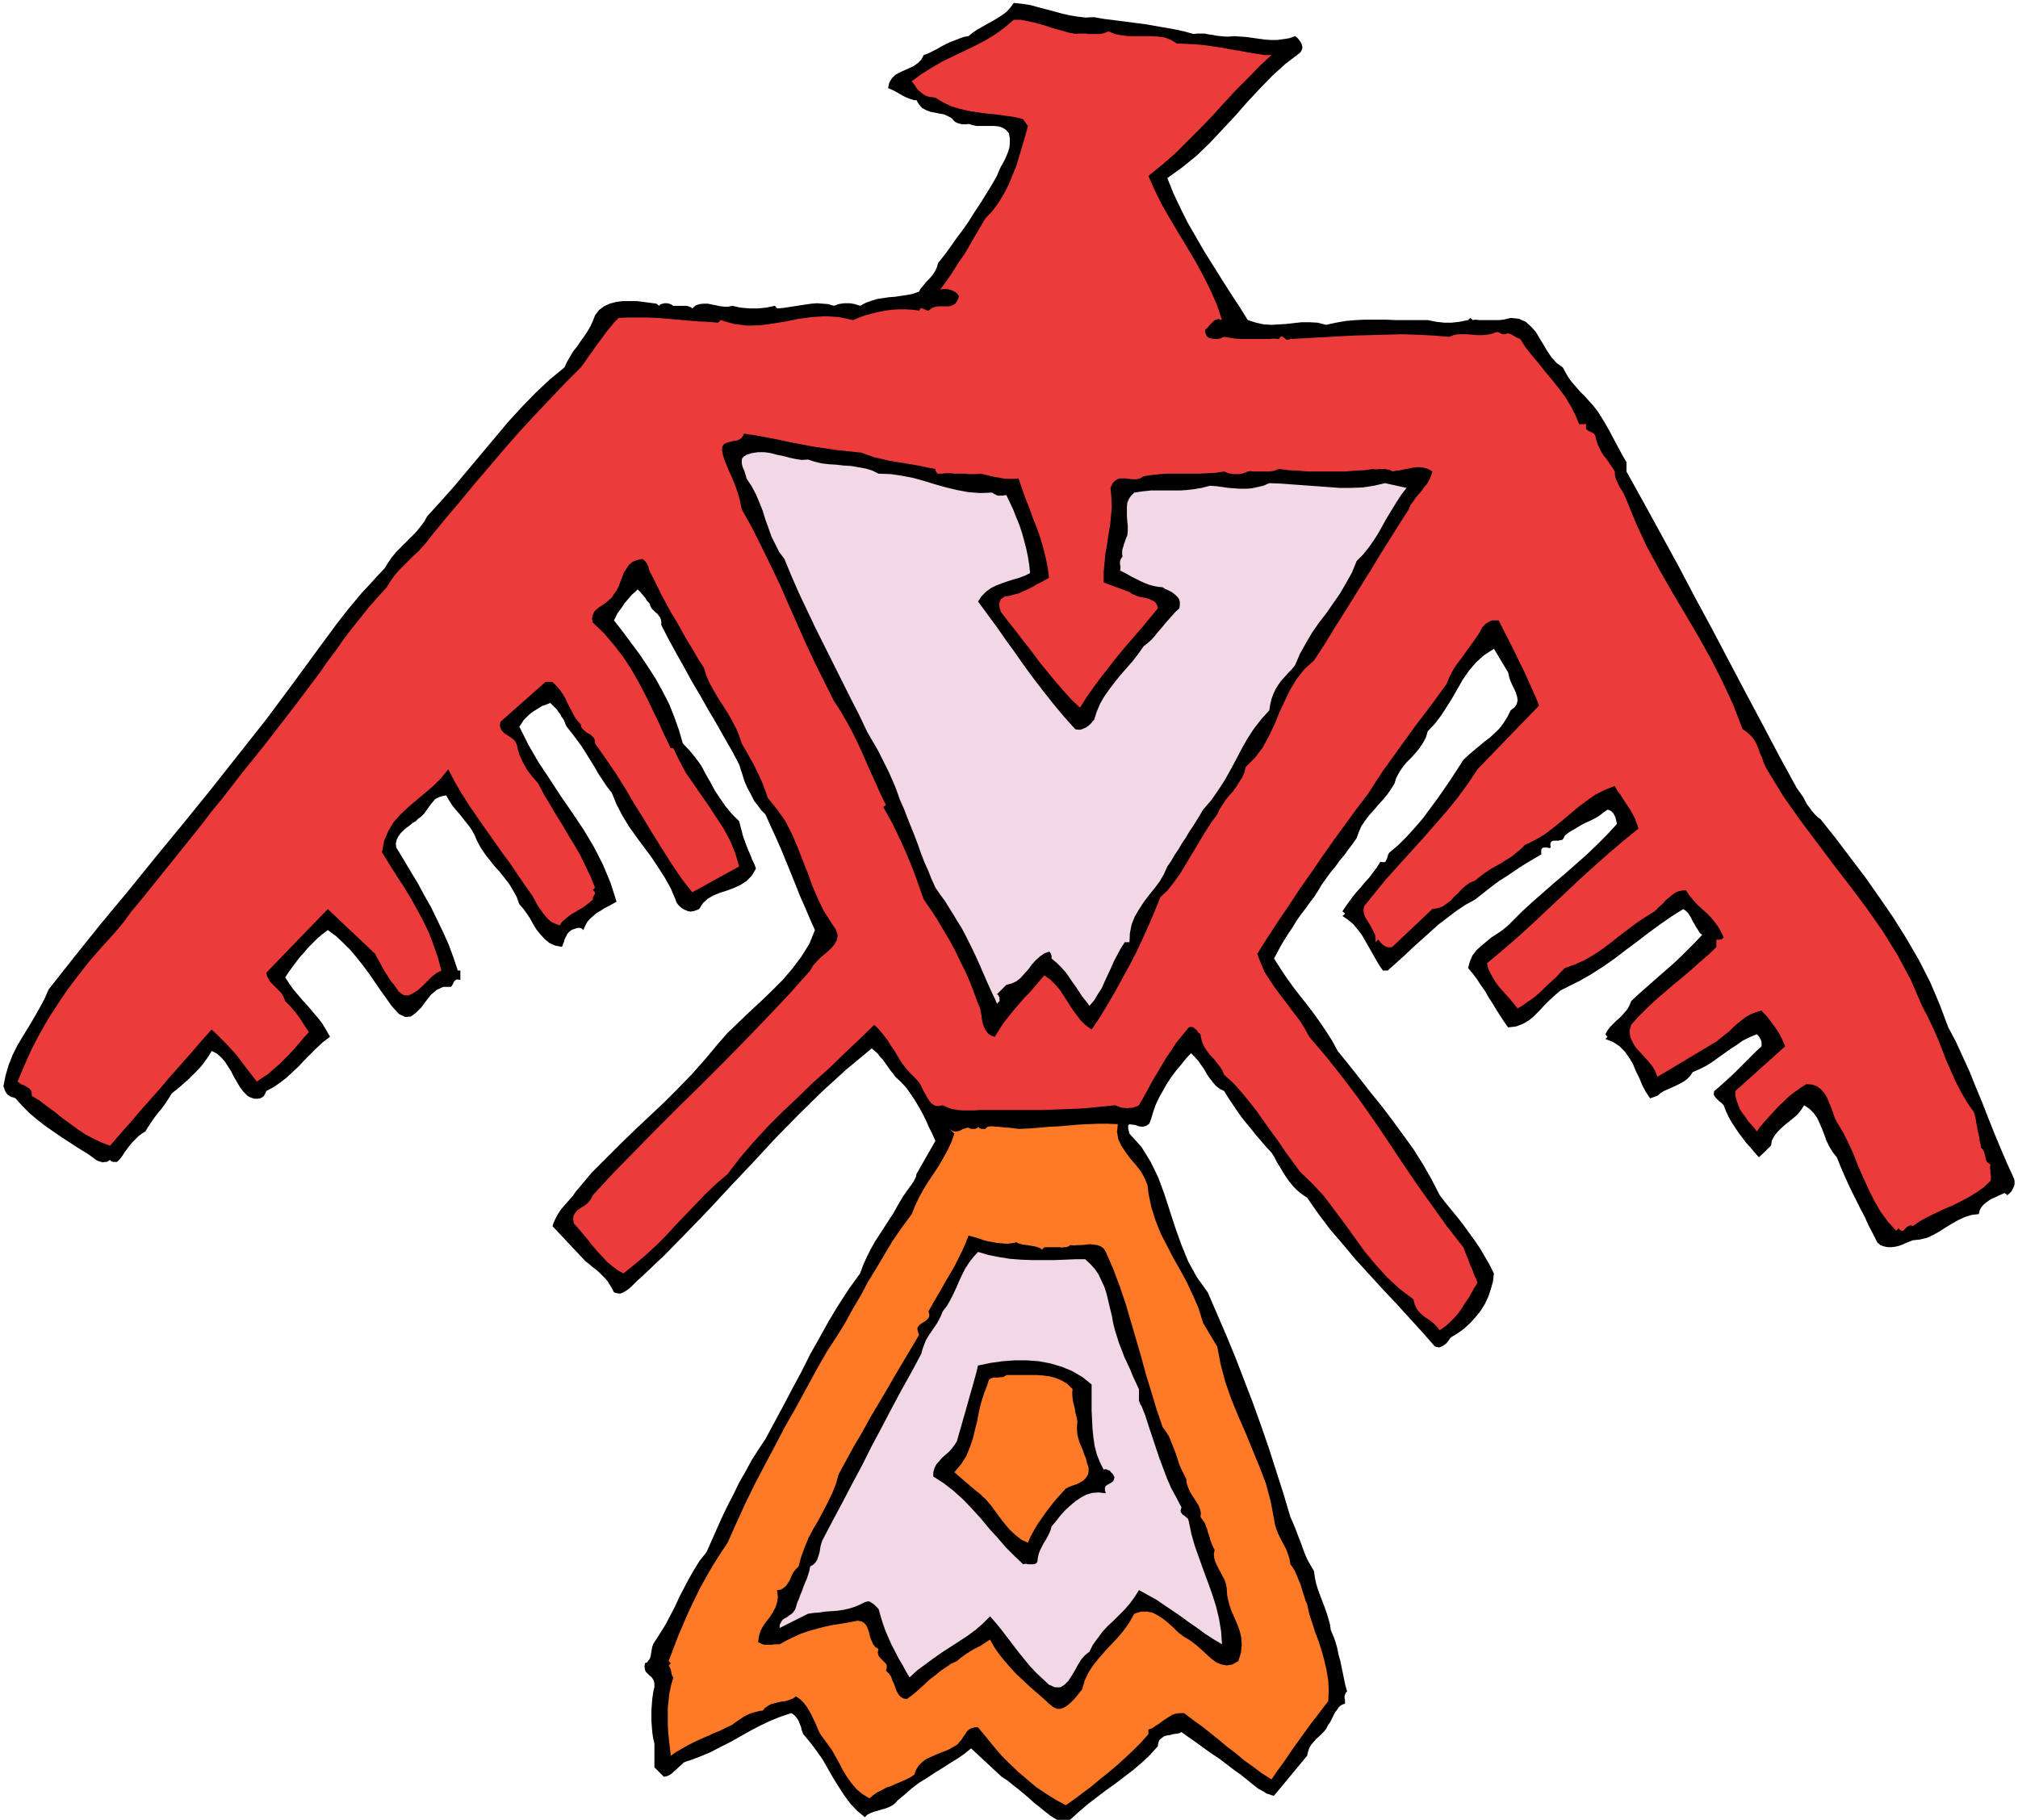
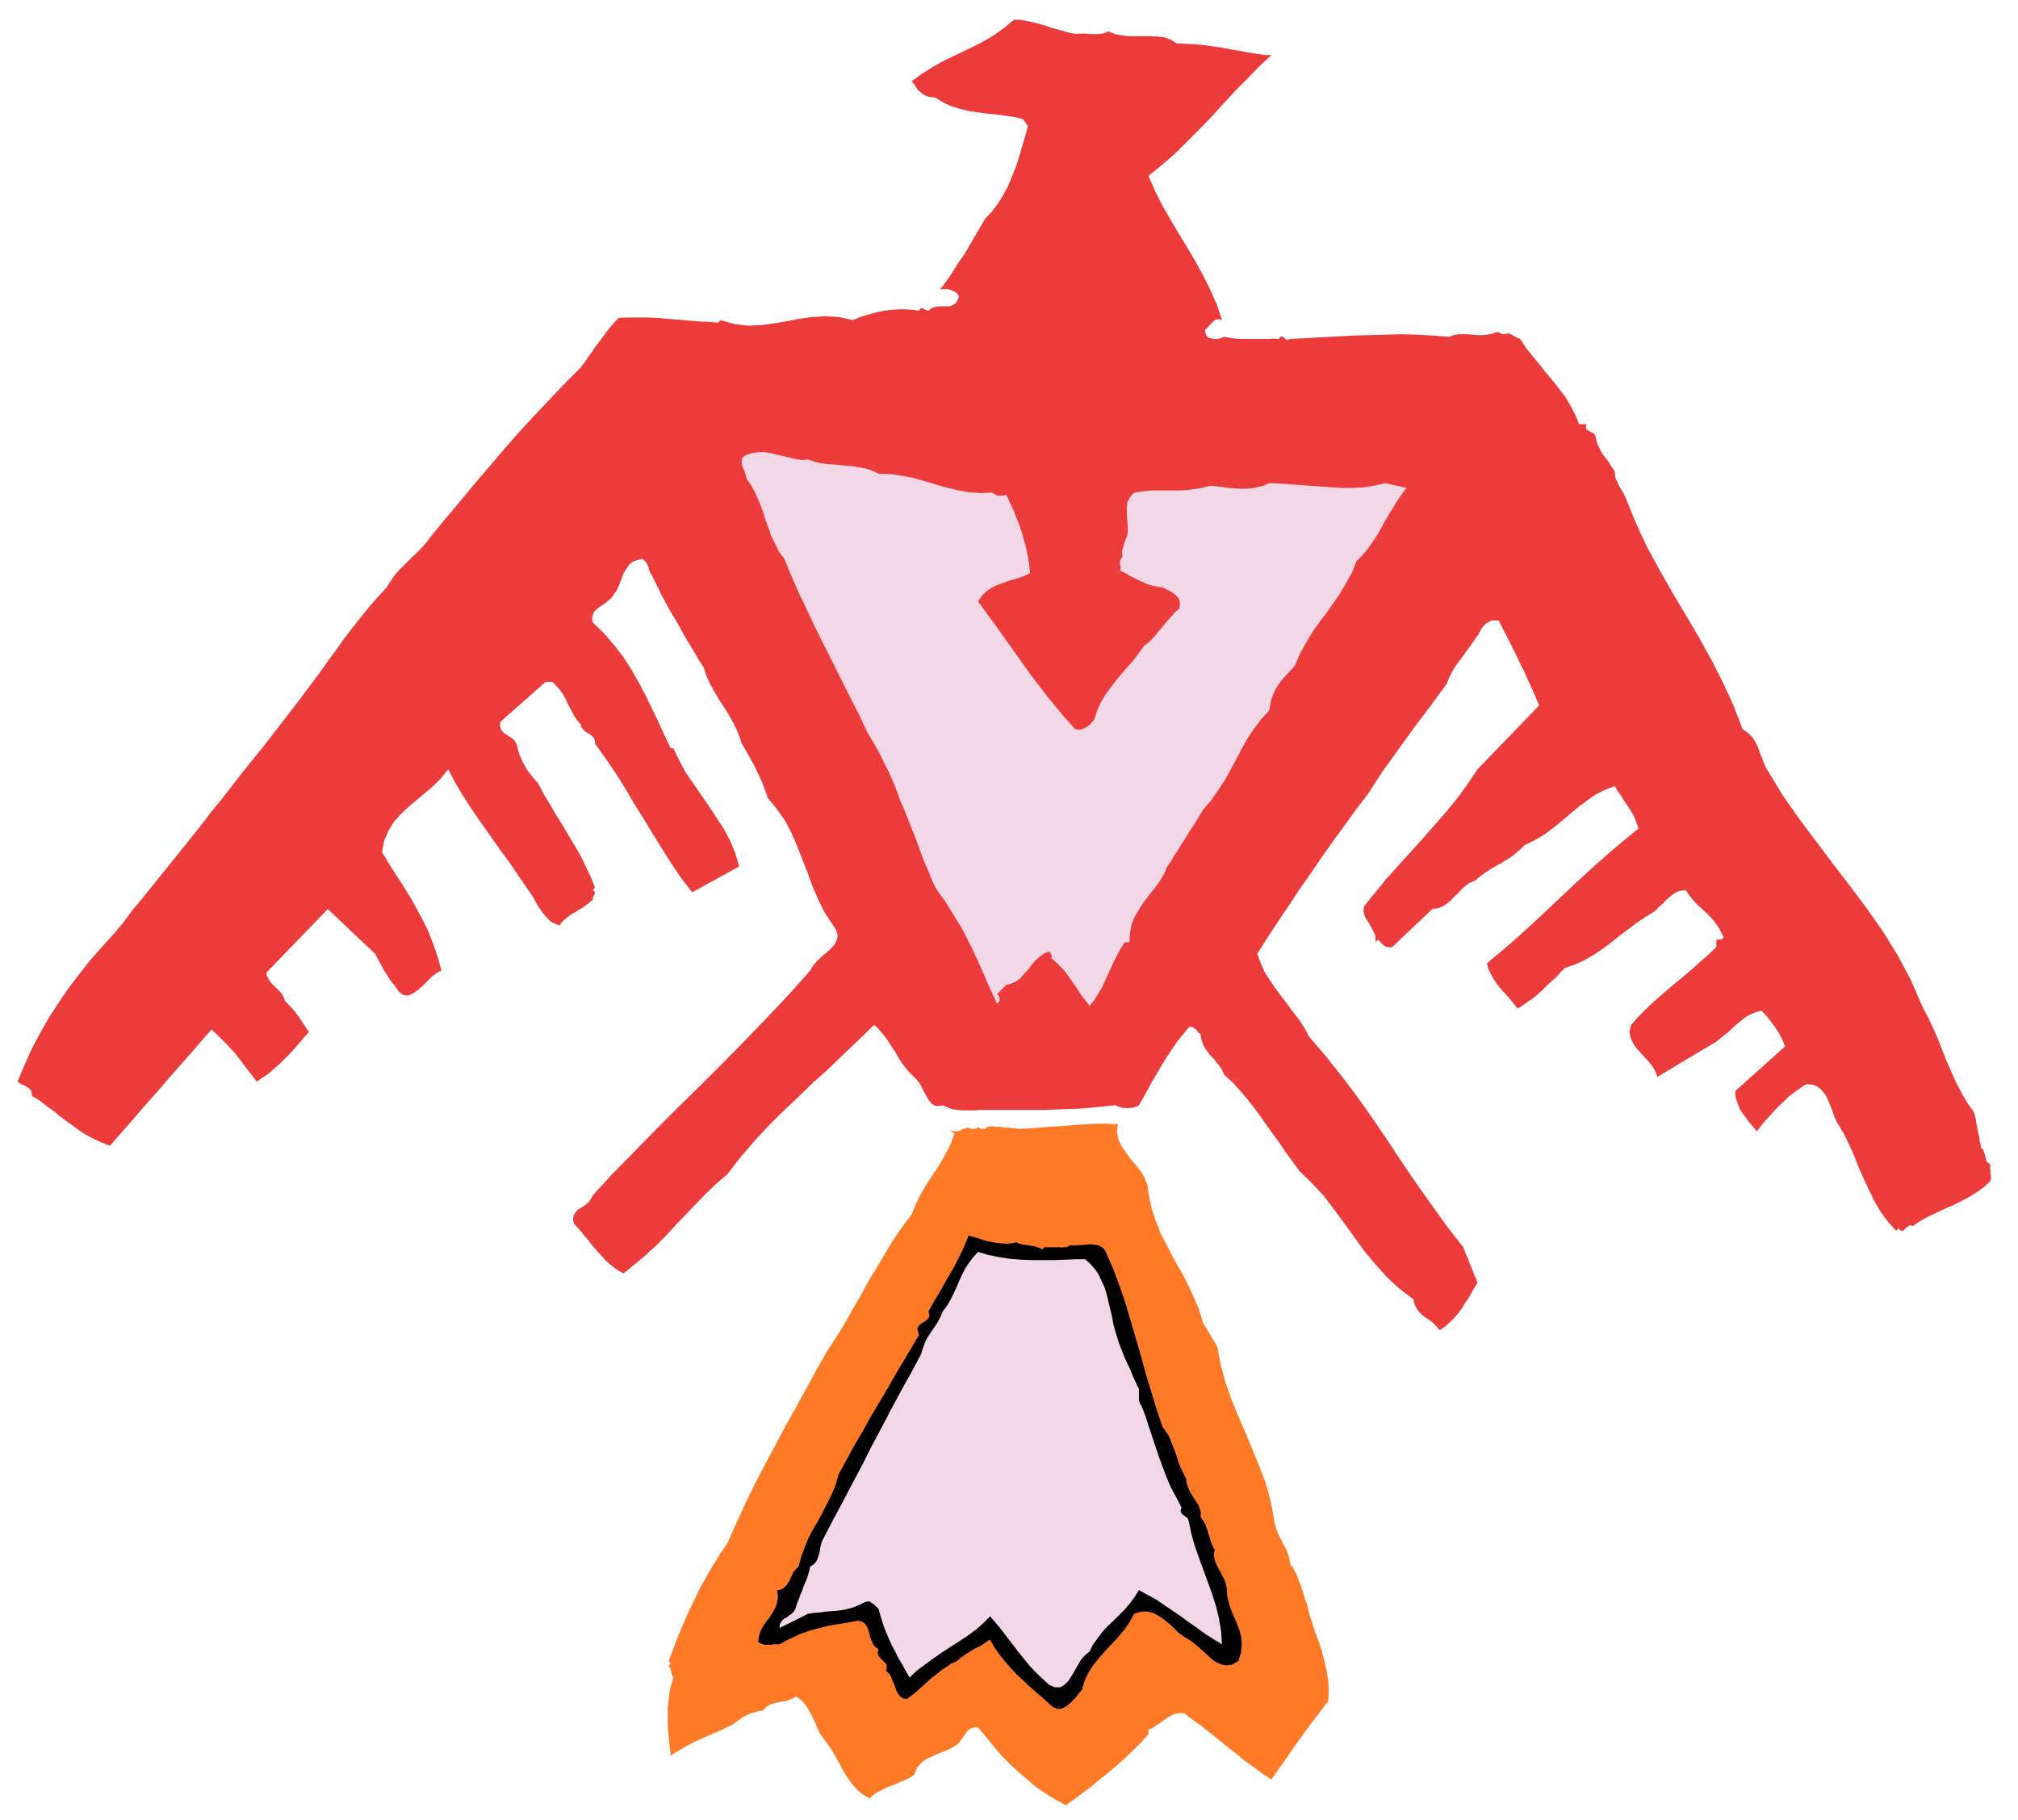
<svg xmlns="http://www.w3.org/2000/svg" width="625.333" height="564" fill-rule="evenodd" stroke-linecap="round" preserveAspectRatio="none" viewBox="0 0 4690 4230">
  <style>.pen1{stroke:none}.brush2{fill:#000}.brush4{fill:#f2d8e6}.brush5{fill:#ff7a26}</style>
-   <path fill-rule="nonzero" d="m2543 40 23 4 24 3 23 3 23 3 24 3 23 4 23 4 23 4 23 5 22 6 8-1h18l9 2 9 1 9 2 10 1 10 1h10l10-1 15 1 15 1 14 2 14 2 14 2 15 1h14l14-2 14-2 14-5 4 3 3 3 3 4 3 4 2 4 1 4 1 4-1 5-2 4-3 4-33 25-31 28-29 30-29 31-28 32-29 31-29 31-31 30-33 27-36 26 14 35 16 34 17 34 19 33 19 33 20 32 20 32 21 33 21 32 20 32 19 6 18 4 18 1 17-1 18-1 17-2 18-2h18l19 1 20 5 23-5 23-4 23-2 23-1h46l24 1h74l10 2 10 2 9 1 9 1h18l9-1 9-1 10-2 10-2 5-5 6 5 7-1 8 1h46l10-1 8-2 9-2 19 2 16 7 12 11 11 12 9 15 9 15 9 15 10 15 12 13 14 10 5 9 5 9 5 8 6 8 6 7 7 8 6 7 7 7 6 6 7 8 11 12 10 13 9 14 9 15 8 14 8 15 8 15 8 15 8 15 9 15v22l40 72 40 73 40 73 39 74 40 74 39 74 39 74 40 75 39 74 40 73 5 7 5 7 5 7 4 8 5 9 6 8 5 7 6 7 7 7 7 5 35 44 34 45 35 46 33 47 33 48 30 48 29 50 26 51 22 52 20 53 18 34 16 35 16 35 14 35 15 36 14 36 14 35 15 36 15 35 16 35 1 5v8l-1 4-2 4-2 4-2 4-3 3-3 3-4 3-6-5-7 3-7 3-8 4-7 3-7 4-7 5-6 5-5 6-4 7-2 9-17 2-16 5-15 7-14 8-15 9-14 9-14 8-15 7-16 4-18 2-7 3-8 3-9 4-8 3-9 2-9 1h-8l-9-2-8-3-7-6-10-20-10-19-9-20-10-19-10-20-10-20-9-19-9-20-9-21-8-20-9-11-8-13-7-14-5-14-5-13-6-14-6-13-8-11-10-10-12-8-7 11-8 10-9 8-10 8-10 8-9 8-9 9-7 9-6 11-2 12-28 27-10-11-10-12-10-11-9-12-9-12-8-12-8-12-7-13-6-13-5-13-3-3-3-3-4-3-3-3-3-3-3-3-2-3-2-3v-4l1-5 12-10 11-10 11-10 11-10 10-10 10-10 11-11 11-11 11-11 12-11v-10l-1-3-1-3-1-2-2-3-2-3-2-2-2-2-17 7-16 8-14 10-14 9-14 10-14 10-14 10-14 9-16 8-16 7-6 9-7 7-8 6-9 5-10 5-9 4-9 4-9 4-8 5-7 6-17 6-10-15-8-15-7-17-8-16-7-17-9-15-10-14-12-12-15-10-18-7 5-5-5-6 5-9 6-8 7-7 7-7 7-6 7-7 6-7 6-7 5-9 4-10 17-16 17-15 17-15 16-14 16-14 17-15 16-15 16-16 16-16 17-18-6-5-4-7-4-6-4-7-4-7-3-6-4-7-4-6-5-5-6-4-27 17-26 18-26 19-26 20-27 20-26 20-27 19-28 18-28 16-28 14-16 8-13 11-13 12-12 12-12 13-12 12-12 10-14 8-16 6-18 2-10-14-9-14-9-14-9-15-9-14-8-14-10-14-9-14-10-13-10-12 4-15 6-14 9-12 11-10 12-10 12-10 14-9 13-9 12-10 11-11 22-22 24-22 24-21 25-22 26-22 25-22 25-22 25-24 23-23 23-25-1-4-1-4-1-4-1-4-2-4-2-4-3-3-3-3-4-2-4-1-10 7-9 7-10 6-10 5-11 5-10 5-10 6-10 6-10 6-9 7-3 6-3 4-5 1-5 1h-10l-4 1-3 3-1 5 1 7-2 1h-3l-2-1h-10l-2 1-2 2-1 2v11l-17 10-17 10-16 10-16 11-15 10-16 10-15 11-14 11-14 11-14 11-22 12-21 14-21 16-21 16-20 18-20 18-20 18-19 18-20 18-19 17h-11l-9-13-8-14-8-14-8-14-8-14-8-14-10-13-10-12-12-10-13-9 6-5-6-6 8-12 8-11 8-11 9-11 10-11 9-11 10-11 9-12 9-12 8-13 5 1h4l3-1 1-3 2-3 1-3 1-4 1-3 2-4 2-2 21-18 19-19 19-21 18-21 17-23 17-23 16-23 15-22 15-23 14-22 13-12 13-11 12-10 12-10 12-9 11-10 11-11 9-12 9-14 8-16 9-7 5-7 2-9-1-8-3-10-4-9-5-10-4-9-3-10-2-9-33-55-23 15-19 17-16 19-14 20-12 21-12 21-13 21-13 20-15 20-17 18-4 14-7 13-8 12-9 11-10 11-11 11-9 11-8 12-7 13-4 13-8 13-9 13-10 12-11 12-10 12-11 12-9 12-9 13-6 14-5 14-9 13-10 13-10 14-11 13-10 14-11 13-10 14-10 14-9 15-9 14-10 13-10 14-10 13-10 14-9 15-10 15-9 14-9 15-8 15-8 15 14 22 14 21 15 21 16 21 16 20 16 21 15 21 15 22 14 22 13 24 26 32 26 33 25 32 26 32 25 33 24 33 24 33 22 35 20 35 19 37 13 17 14 17 14 17 14 18 13 18 13 18 13 19 11 19 11 19 10 20-2 18-5 18-6 18-8 17-10 16-12 15-12 13-14 13-15 11-15 9-3 3-2 3-3 4-3 4-4 3-4 3-4 2-5 2-5-1-5-1-28-32-30-33-31-34-32-34-32-35-32-35-30-36-30-35-27-36-25-36-12-8-11-9-9-9-9-11-8-11-7-11-7-12-7-11-6-12-7-11-13-14-12-14-12-14-11-14-11-13-11-14-10-14-10-15-10-15-10-16-10-5-9-7-7-8-7-9-7-10-6-11-7-10-7-10-8-9-9-9-12 13-11 14-12 14-11 15-10 15-9 16-9 16-8 17-6 17-5 17-4 10-7 5-8 2-9-1-8-3-8-1-6-1-3 3v7l3 12 28 31 21 34 18 37 14 38 13 40 13 40 14 39 16 39 20 36 25 35 22 51 22 51 21 51 20 52 20 52 19 53 18 52 17 53 17 53 16 54 5 11 5 12 5 13 5 13 5 13 5 14 5 13 6 13 7 12 7 12 2 15 3 14 4 13 5 14 5 13 5 13 5 14 4 13 4 14 2 14 6 14 5 14 4 14 3 15 4 14 3 15 3 14 3 15 3 14 4 14-3 2-1 3-1 2-1 3v6l1 4v8l-6 2-5 3-4 4-4 6-4 5-3 6-3 6-3 6-3 6-4 5-4 8-5 7-6 6-6 6-7 6-6 7-6 7-4 7-3 9-2 9-77 93-5-1-5-2-4-1-5-2-4-3-4-2-5-3-4-2-4-3-4-3-16-13-16-13-17-12-17-13-17-13-18-12-17-12-18-13-17-12-18-13-6 3-7 1-7 1-7 2-7 1-7 2-5 4-5 4-3 7-1 8-18 20-19 18-20 17-21 16-21 16-21 15-21 16-21 16-21 18-20 18-3 2-3 2-3 1-4 1h-7l-4-1-3-1-3-2-3-2-13-8-13-10-12-10-13-10-12-11-13-11-12-10-13-10-12-10-14-9-71-66-16 13-16 11-18 11-17 11-18 11-18 12-18 11-17 13-16 14-17 14-6 7-7 5-8 4-8 3-8 2-9 3-8 2-8 3-8 4-6 6-18-15-16-17-14-19-13-20-13-21-12-21-12-21-14-20-15-20-16-19-2-5-2-5-1-6-2-5-2-5-2-5-3-5-4-5-4-4-6-4-24 8-25 10-23 11-23 12-23 13-23 13-24 12-23 12-24 10-24 9-7 2-7 3-5 5-6 5-5 5-6 5-5 5-6 4-7 3-6 1-22-22v-55l-3-13-2-14-1-13-1-13v-25l1-13 1-13 2-14 3-14v-7l-1-6-3-6-3-4-5-4-4-4-4-4-2-5-1-7 1-8 5-2 3-4 3-4 2-5 1-6 1-6 1-6 1-5 2-6 3-5 13-20 13-21 11-21 11-21 10-22 11-21 11-21 12-21 13-21 16-20 12-27 12-27 12-27 13-27 14-27 13-27 15-26 14-26 16-25 16-24 21-39 21-39 21-40 21-39 20-40 22-39 21-38 23-38 24-37 26-36 7-19 8-18 9-18 10-18 11-17 11-17 11-17 11-17 10-18 10-17 3-5 4-5 3-5 4-5 4-6 4-5 4-6 3-6 3-6 1-6 44-77-7-16-8-16-7-16-8-16-9-16-9-15-10-15-10-14-12-13-13-12-5-7-5-6-5-7-5-7-5-7-5-7-6-6-5-7-7-6-7-6-59 49-56 51-54 53-53 54-51 55-52 55-51 55-53 55-53 54-56 53-5 4-5 5-6 6-5 5-7 6-6 4-7 4-6 2-7-1-7-2-5-10-5-8-5-8-6-7-7-7-7-7-7-6-8-6-8-7-8-6-77-82 4-11 5-10 5-9 6-9 7-8 7-8 7-8 7-8 6-9 7-8 30-36 33-33 33-33 34-33 34-32 34-32 33-33 32-33 31-35 30-36 22-25 25-24 26-25 26-24 26-25 25-25 23-27 21-28 18-29 13-32-12-27-11-26-12-27-11-28-11-27-11-27-11-27-12-27-12-26-12-27-10-10-8-11-8-10-6-12-6-11-6-12-5-12-4-13-4-12-4-13-17-32-19-33-18-32-19-32-18-32-19-32-18-33-18-32-18-33-17-33v-7l-1-6-2-5-3-4-3-4-5-4-4-4-4-4-3-5-2-7-3-3-3-3-2-3-2-4-3-3-2-3-3-3-3-4-3-3-4-4-6 6-7 6-6 7-6 7-6 7-5 8-6 8-5 7-4 8-4 8 21 27 20 27 20 27 18 27 18 28 16 29 15 29 12 30 11 31 9 31 16 17 14 17 13 18 10 19 11 19 10 19 12 18 13 19 15 18 17 17 3 12 3 11 3 12 4 11 4 11 4 10 5 11 4 11 5 10 4 11-10 17-12 12-14 9-15 7-16 6-16 5-15 6-14 8-11 10-9 14-7 3-6 2-7 1-6-1-7-3-6-3-5-4-5-5-4-6-2-6-11-26-14-25-16-25-16-24-18-24-17-23-17-24-15-25-13-25-11-27-11-14-10-15-10-15-9-16-10-16-10-16-10-16-11-15-12-16-12-15-3-6-2-6-3-6-4-5-3-6-4-5-4-6-5-5-5-5-5-5-10 4-9 3-8 5-8 5-8 5-7 6-6 6-6 6-5 8-5 7 21 42 23 40 26 39 26 40 27 39 26 39 24 40 21 41 18 43 14 44-9 5-9 5-10 5-9 6-9 5-8 7-8 7-6 7-5 9-4 10-3-3-2-1-3-1h-6l-3 1-3 1-3 1-3 1-2 1-4 3-4 4-2 3-2 4-2 4-2 4-1 5-2 4-1 4-2 4-16-3-13-6-11-9-10-11-9-11-8-13-7-13-8-12-8-11-9-10-6-17-9-16-9-15-11-14-11-14-12-13-11-14-11-14-10-15-9-17-5-12-6-11-7-10-8-10-7-9-8-10-8-9-8-10-7-11-7-12-11 2-8 3-7 4-5 6-5 6-5 7-5 7-5 7-7 7-8 6-5 5-7 4-7 6-7 5-7 6-7 7-5 7-4 8-2 9 1 9 17 28 16 27 17 28 15 28 16 28 14 29 14 29 13 29 11 30 10 30h6v22l-4-1h-6l-2 2-2 2-2 3-1 3-2 3-1 2-2 2h-18l-15 7-13 11-12 15-11 15-12 12-12 9-13 1-15-7-17-19-12-17-13-18-13-19-13-19-14-19-15-19-15-18-17-17-17-16-19-14-12 9-12 10-11 11-11 11-10 12-10 11-9 12-9 12-8 11-7 11 9 14 10 14 11 13 11 13 12 13 11 13 11 13 11 14 9 15 9 16-17 13-15 14-14 14-14 14-13 14-14 13-14 13-14 11-16 11-17 9-3 7-3 5-4 3-4 2-5 1h-9l-6-2-5-2-5-3-10-10-8-11-7-12-7-12-6-12-7-11-7-11-9-10-10-9-12-6-7 12-8 11-8 11-9 10-9 9-10 10-10 9-10 9-11 9-11 9-6 10-6 9-6 9-6 8-7 8-6 8-6 8-6 9-6 9-6 10-8 5-8 6-7 7-7 7-6 7-6 8-6 8-5 8-6 8-7 7h-9l-2-1h-1l-2-1-1-1-1-2-3 2-3 2-3 1h-4l-3 1-4-1-4-1-3-1-3-1-3-2-19-14-20-12-20-13-20-13-19-13-20-14-18-14-18-15-17-17-16-18-5-2-4-1-4-2-3-2-3-2-2-3-2-3-2-4-1-4-2-5 5-25 7-24 9-23 11-22 13-22 13-21 13-22 12-21 12-22 10-23 60-76 61-76 64-77 64-79 65-79 64-79 64-81 64-81 61-82 60-82 14-19 14-19 14-19 14-18 15-19 15-18 16-19 17-18 17-19 18-19 8-13 9-13 10-12 11-11 11-11 11-11 11-11 10-12 10-13 8-14 31-34 32-36 31-37 31-37 31-37 31-37 32-35 33-34 33-31 34-28 6-13 7-12 7-12 9-11 8-12 8-11 8-12 7-12 6-13 5-13 9-12 12-9 13-6 15-4 15-2h33l16 2 15 2 15 2 6 5 2-3 3-1 3-1 4-1h7l4 1 3 1 4 2 3 2h30l5 1 5 2 4 3 8-7 9-3 9-1h10l10 2 10 2 9 2 10 1h9l9-2 9 2 9 2 10 1 11 1h21l10-1 10-1 9-2 10-2 5 6 14-1 13-2 13-2 13-2 13-2 14-2 13-1 13 1 13 1 13 4 6-2 5-2 6-1 7-1h13l6 1 6 1 6 2 6 2 13-7 14-5 13-4 14-2 13-2 14-1 13-2 14-2 15-3 14-5 3-6 5-6 5-6 5-6 6-6 6-7 5-7 4-7 3-7 2-8 15-19 14-19 14-20 15-20 14-20 13-21 14-21 13-21 13-21 12-21 4-10 4-9 5-9 5-9 4-9 4-10 3-10 1-10v-11l-2-12-7-8-8-5-9-3-10-1h-41l-10-2-9-3-2 1h-13l-4-1-4-1-3-1-4-2-3-2-6-7-9-5-9-4-11-2-10-2-11-2-10-4-9-5-7-8-6-10h-6l-6-2-6-2-7-3-6-3-7-4-7-4-7-4-7-3-7-3 3-13 6-10 8-8 9-5 11-5 11-5 11-5 10-7 8-8 6-11 11-4 10-5 10-5 10-6 10-5 10-5 11-4 10-4 11-4 11-2 10-8 10-7 11-6 12-7 11-6 12-7 11-7 11-8 9-10 8-11 20 2 19 3 18 5 19 5 19 5 18 5 18 4 19 3 18 2 19-1z" class="pen1 brush2" />
  <path fill-rule="nonzero" d="M2504 78h20l7 1h24l7-1 7-2 7-3 15 6 15 3 17 2h51l17 1 16 2 15 6 13 8 22 1 21 1 21 2 21 3 21 3 20 4 20 3 20 4 19 3 19 3h16l-28 26-27 28-28 28-27 29-27 30-28 29-29 29-29 29-31 27-32 26 15 34 17 34 19 33 19 32 20 33 19 32 18 33 17 34 15 34 12 36-6-2h-4l-5 1-4 3-3 3-3 3-4 4-3 4-3 3-4 3v7l2 5 3 5 5 3 6 1 6 1h6l6-1 5-2 5-2 12 2 13 2 13 1h66l12-1 11 1 3-4 2-2h2l3 1 2 2 3 2 2 2 3 1 4-1 3-1 37-2 36-2 37-2 37-2 37-1 37-1 37-1 37 1 37 2 37 3 10-4 11-2h22l11 1 11 1h12l11-1 11-2 11-4h4l2 1 2 1 2 1 2 1 2 1h8l2-2h3l3 1 4 1 3 2 4 2 3 2 4 2 3 1 4 2 13 20 15 19 16 19 15 19 16 19 15 19 15 20 12 20 11 21 9 22h17l-1 5v5l2 3 3 2 4 2 4 2 4 2 3 3 2 4 1 5 2 8 3 8 4 8 4 8 5 8 6 7 5 7 5 8 5 7 5 8v6l1 6 2 7 3 6 3 7 4 7 4 6 4 7 3 7 3 7 23 56 25 54 29 53 29 51 31 52 30 51 29 52 27 53 25 54 22 57 9 6 9 8 7 8 6 10 5 11 4 12 5 11 4 12 5 11 6 10 34 56 38 54 39 52 39 52 40 52 39 52 37 53 34 55 31 58 26 60 13 25 12 25 11 25 10 25 10 26 11 25 11 25 13 25 14 24 16 23 2 8 2 8 1 8 2 9 1 8 2 8 2 8 1 9 2 8 1 8 4 3 2 4 2 5 1 4 1 4 1 5 1 4 2 4 4 3 4 3v2l-1 3v4l1 4v8l1 4v9l-1 4-16 15-17 12-18 11-19 10-18 9-19 8-19 9-19 9-18 10-18 12-4-2-4 1-3 2-3 2-3 3-3 3-3 2h-3l-3-2-4-4-5 6-19-21-17-23-14-24-13-26-12-26-12-27-11-28-12-27-13-26-15-25-5-10-4-12-4-11-5-12-5-12-6-10-8-9-9-7-11-4-14-1-14 9-14 10-13 10-12 12-12 11-11 12-11 12-10 11-10 12-8 11-6-8-7-8-7-8-6-9-7-9-6-9-4-10-4-11-3-11v-11l116-104-4-9-4-9-5-10-5-8-6-9-6-8-6-8-6-8-7-7-6-7-14 4-12 5-11 6-10 8-10 8-9 8-9 9-10 8-10 8-10 8-137 82-5-13-7-12-9-11-10-11-10-11-10-11-7-12-5-12-2-13 4-15 16-18 19-19 20-19 21-18 22-19 22-18 21-18 20-18 20-17 17-17v-17h11l1-1 2-1 1-1 2-2-6-13-7-12-8-11-9-11-10-10-10-9-11-10-10-11-9-11-8-12-9 1-9 2-8 4-7 5-7 6-7 6-6 7-7 6-6 6-6 6-21 13-21 14-20 15-20 15-20 16-20 15-21 14-21 12-22 10-23 8-10 10-10 11-11 10-11 10-11 11-11 10-11 9-12 8-11 8-12 7-8-10-8-10-8-9-9-10-8-9-8-10-7-11-6-11-6-12-3-13 37-31 37-32 35-32 34-32 34-32 34-32 34-31 35-31 35-30 37-30-4-12-4-11-5-10-5-9-6-9-6-9-6-9-6-10-7-9-6-11-23 9-22 11-20 14-20 15-19 16-20 17-20 16-20 15-22 13-23 11-10 10-11 9-11 9-12 7-12 8-13 7-12 7-12 8-12 9-11 9-12 5-10 7-9 8-8 9-9 8-8 9-9 7-10 7-11 4-13 2-93 88-5 1h-4l-4-1-3-1-3-2-3-2-3-3-3-3-2-3-3-3-6 6v-9l-1-8-4-8-4-8-5-9-5-8-5-8-3-8-1-9 1-8 25-31 26-32 28-31 28-31 29-32 28-32 28-32 26-32 24-33 22-33 143-148-8-20-9-20-9-20-9-20-10-20-9-19-10-20-10-20-10-19-10-20h-14l-4 1-4 2-3 2-4 2-3 3-3 3-3 3-8 15-9 13-9 13-9 12-9 13-9 12-9 12-8 13-7 14-6 15-19 26-19 26-19 25-19 25-18 25-18 25-18 25-18 25-17 26-16 25-28 37-27 37-27 37-26 37-26 38-26 37-25 38-25 37-25 38-24 38 8 21 9 21 12 19 13 19 14 19 14 18 14 19 14 18 12 19 11 20 40 47 38 48 37 49 35 50 34 50 33 50 34 50 35 49 35 49 37 47 3 8 3 8 4 9 3 8 3 8 4 9 3 8 3 8 4 8 3 9-8 12-7 13-7 12-8 11-7 12-8 11-9 10-10 10-11 10-13 9-6-8-7-7-7-6-7-5-8-5-7-6-6-6-6-8-4-9-3-12-33-25-29-27-27-30-25-30-23-32-23-32-24-32-24-32-27-29-29-28-16-22-17-23-16-24-17-23-17-24-17-24-18-23-18-22-19-21-21-19-4-10-6-9-7-9-7-9-8-8-7-9-6-9-5-10-3-10-2-11-2-2-3-2-2-3-2-3-3-2-2-2-3-2-3-1h-3l-4 1-14 17-14 17-12 18-12 18-11 18-11 19-11 18-10 19-10 18-11 19-4 2-6 2-5 2h-6l-6 1-6-1h-6l-6-2-5-2-5-2-30 3-29 3-28 2-27 1-27 1-26 1h-148l-12 1h-27l-12-1-13-2-11-4-11-5-10 2-8-1-7-4-6-7-5-8-5-9-5-9-4-9-5-8-6-7-12-12-11-12-10-13-9-14-8-14-9-13-8-13-10-13-10-12-11-11-35 34-36 34-35 34-37 33-35 34-36 34-34 34-33 36-31 36-29 38-27 23-25 24-23 24-23 24-23 24-22 24-23 23-24 22-26 22-26 21-14-8-12-9-13-11-11-12-12-13-11-13-11-14-11-13-10-12-10-11-2-10 1-8 4-7 5-6 7-5 7-4 7-5 6-6 5-7 4-8 48-52 50-51 51-52 51-51 52-51 52-52 51-52 51-53 51-54 48-54 7-12 9-10 10-10 11-9 11-10 8-9 6-11 2-11-4-13-10-15-18-28-14-29-13-30-11-31-12-30-12-31-13-30-15-29-19-27-22-27-4-13-5-13-5-13-6-13-6-12-6-13-7-12-7-13-7-12-7-12-6-18-7-17-9-17-10-18-11-17-11-17-10-17-10-18-8-18-6-19-13-20-12-21-13-21-12-21-12-22-13-21-12-22-12-22-11-23-11-22-2-3-2-4-2-5-1-4-1-4-2-4-2-4-3-4-3-3-4-3-13 3-10 4-8 7-6 9-6 9-4 11-4 10-4 11-5 10-6 8-5 8-7 6-7 6-7 5-8 5-6 5-6 6-3 7-2 8 2 10 26 25 23 27 21 27 19 29 17 30 16 30 15 31 15 31 14 31 15 31h6l14 29 15 28 18 26 18 26 18 26 17 26 17 26 15 28 12 29 9 31-109 60-25-32-23-34-22-35-22-35-21-35-22-35-21-36-22-35-24-35-24-34v-6l-2-6-4-4-4-4-5-3-5-3-4-3-4-4-4-5-1-6-8-9-7-10-5-10-6-11-5-10-5-11-6-10-7-10-8-9-9-9h-16l-105 93-1 9 2 7 3 5 5 5 6 4 6 4 6 4 5 4 4 6 3 7 2 10 3 10 4 9 4 9 5 9 5 9 6 8 6 8 7 8 7 8 13 25 14 23 14 24 15 24 14 24 14 23 14 24 12 25 12 25 10 25-5 6 3 2 1 2 1 2v2l-1 2-1 2-2 3-1 2v5l-8 7-8 6-8 6-9 5-8 5-9 5-8 6-7 6-7 6-5 8-11-4-10-5-8-8-8-9-7-10-7-10-6-11-6-11-7-10-7-10-18-26-18-27-20-27-19-27-19-27-19-27-19-28-18-28-17-29-15-29-17 21-18 18-20 17-19 16-19 16-18 17-16 18-12 20-10 23-5 27 16 26 17 27 17 26 16 26 15 27 15 28 13 27 11 29 10 29 8 30-10 5-11 8-11 11-11 11-11 10-12 8-11 5-11-1-11-8-11-16-6-7-5-7-4-7-5-7-4-7-4-7-4-8-4-7-4-7-4-8-110-104-143 148 2 8 3 6 4 7 5 5 6 6 6 6 6 6 5 6 4 8 3 8 6 6 6 6 6 7 6 7 5 7 6 8 5 8 5 8 5 7 5 8-11 12-11 13-11 13-12 13-12 12-12 12-13 11-12 11-14 9-13 9-10-13-10-13-10-13-9-12-10-13-10-11-11-12-11-11-12-12-12-11-25 28-24 28-24 27-23 26-22 26-23 26-23 26-23 27-24 27-25 29-19-7-19-9-19-10-18-12-19-14-18-13-17-14-18-13-17-13-18-11v-6l-1-5-2-3-4-4-4-2-4-3-5-2-5-2-4-3-4-3 16-38 17-38 19-36 20-35 22-34 23-34 25-33 26-33 28-32 30-33 20-24 19-26 21-25 21-26 20-25 21-26 21-26 20-25 20-25 20-25 22-29 24-29 24-31 24-31 25-31 25-31 24-31 24-31 23-30 22-29 18-24 18-24 18-26 19-25 18-26 19-25 20-25 20-25 21-24 21-23 8-13 9-13 10-12 12-12 11-11 12-12 12-11 11-12 10-12 10-13 32-39 33-39 33-40 35-41 34-40 35-40 36-39 36-38 36-38 36-36 9-12 8-12 9-12 8-12 9-12 9-12 8-11 9-11 9-11 10-10 22-1h45l24 1 23 2 23 2 24 2 23 2 23 1 24 2 6-6 31 9 31 4 30-1 30-4 30-5 30-6 30-4 31-2 32 2 32 7 15-6 14-5 15-4 16-4 15-3 16-2 16-1h16l16 1 15 2 2-3 2-2 2-1 2 1 2 1 3 1 2 1 2 1 3 1h2l8-6 8-3 8-1h24l7-2 7-4 5-7 4-10-3-5-3-3-4-3-4-2-5-2-4-1-5-1h-10l-6 1 13-17 11-16 11-17 10-16 11-15 10-17 9-16 10-17 10-17 10-17 17-18 14-19 12-20 11-21 9-22 9-22 7-23 7-24 7-23 6-23-11-16-20-5-22-3-21-3-21-2-22-3-20-3-21-5-20-6-19-9-18-11-7-1-8-1-6-2-6-3-5-4-5-4-5-5-4-6-4-6-5-6 23-17 24-15 24-14 25-12 25-12 25-12 25-13 23-14 22-16 21-18h16l15 3 15 3 15 4 14 4 14 5 15 4 14 4 15 4 15 2z" class="pen1" style="fill:#eb3b3b" />
-   <path fill-rule="nonzero" d="m1998 1051 17 6 17 6 18 4 17 4 18 3 18 3 18 3 18 3 18 4 17 3v3l1 2v1l1 1 1 1v1l1 1 1 1h10l9-1h11l10 1h22l10 1h20l8-1 9 2 8 2 8 2 9 2 8 1 9 2 9 1h19l9-1 8 23 8 23 9 22 8 23 9 22 8 23 7 23 6 24 5 24 3 24-9 5-9 5-10 5-10 6-10 5-11 5-11 5-11 3-11 3-12 2-4 3-4 3-2 4-1 4-1 4 1 5v4l2 4 1 4 2 3 18 23 18 23 17 22 18 23 17 23 18 22 18 22 19 22 19 21 20 19 15-24 17-24 17-23 18-23 18-23 19-23 19-22 20-23 19-23 19-23-2-8-4-6-6-4-7-3-8-3-8-1-9-2-8-3-7-3-7-5-60-22v-23l2-22 2-22 4-22 3-22 4-22 2-21 2-22-1-22-2-22 5-11 6-6 7-4 7-1h9l8 1 9 1h9l9-2 8-5 20-3 19-2 18-1h73l19-1 19-1 19-3 5 2 5 2 6 1 6 1h12l6-1 5-1 5-2 5-2 6-1 6 1h38l8-1 7-2 7-3 23 3 22 1 23 2h88l21-2 22-1 21-3 3 1h7l5-1h10l6 1 5 1 4 1 4 3 9-2 10-1 9-2 10-2 10-2 10-1h9l9 2 9 3 8 5-3 10-4 9-5 9-7 8-6 9-7 8-7 8-6 9-6 8-4 10-23 36-22 35-22 35-21 35-22 35-21 34-22 35-22 35-22 36-23 35-23 21-18 23-15 25-13 27-12 26-11 27-13 27-14 26-18 24-22 22-3 13-5 11-7 11-7 11-8 11-9 10-8 10-7 11-7 11-5 11-14 19-13 20-12 20-12 20-12 20-12 20-12 20-14 19-14 18-17 16-13 32-14 33-14 31-15 32-16 31-17 31-17 31-17 29-18 30-19 28-14-10-12-12-10-13-10-14-9-14-9-14-9-14-11-13-12-12-14-10-11 13-11 13-12 14-13 13-12 14-12 14-12 15-12 15-10 16-10 16-9-3-7-5-5-7-4-8-3-8-2-10-1-9-2-10-2-9-4-8-9-25-10-26-11-25-12-24-12-25-13-24-14-23-14-24-15-23-16-23-8-22-8-23-8-22-9-22-9-22-10-22-10-21-10-21-11-20-11-20 6-5-12-24-11-25-11-24-11-25-11-25-11-24-12-24-13-24-14-24-15-23-22-44-22-44-21-45-20-45-20-45-20-46-21-44-22-45-22-44-24-43-3-14-3-13-4-13-4-12-5-13-5-12-6-12-5-13-5-12-4-13-2-11 1-8 4-6 7-3 7-2 8-2 8-1 8-4 5-5 3-7 27 4 27 5 26 5 27 6 27 5 26 5 27 4 27 4 28 3 28 3z" class="pen1 brush2" />
  <path fill-rule="nonzero" d="m2042 1101 28 1 27 4 26 5 25 7 26 8 25 7 25 6 27 5 27 2 28-1 4 3 3 1 3 2 3 1h12l4-1h4l8 17 8 17 7 18 7 17 6 18 5 18 5 19 4 19 3 19 2 19-12 6-13 5-14 4-13 4-14 5-13 5-12 6-11 8-10 10-9 13 22 30 22 30 21 30 21 29 21 30 22 30 23 30 23 29 25 30 26 29 6 1h5l5-1 4-2 5-2 4-3 4-3 4-4 3-4 4-4 6-19 8-19 10-17 12-17 13-17 13-16 14-16 14-16 13-17 12-17 9-7 9-8 8-9 8-10 8-9 8-10 8-9 8-9 8-9 9-8 1-8v-7l-2-7-4-5-4-4-5-4-6-4-6-3-7-3-6-4-11-1-10-2-11-3-10-4-9-4-10-5-10-5-9-5-9-5-10-5 1-3v-7l-1-4v-7l1-3 1-3 2-3 2-3-1-3v-10l1-5 2-5 1-5 2-5 2-6 2-5 2-5 1-10v-11l-1-11-1-12v-22l1-10 4-9 5-7 7-7 20-3 19-2h67l16-1 17-2 18-3 19-5 15 1 14 2 14 2 14 1 13 1h14l13-1 14-3 13-3 14-6 27 1 27 2 27 2 28 2 27 2 27 2h27l27-1 26-4 26-6 50 11-13 17-11 17-11 18-11 18-10 18-10 18-11 17-12 17-13 16-14 14-11 27-14 25-14 24-16 23-16 23-17 22-16 23-14 24-14 25-11 26-8 10-9 9-8 9-8 9-7 10-6 10-5 11-4 11-3 13-2 13-19 21-17 22-15 23-13 23-13 25-13 24-14 25-15 23-16 23-19 22-7 12-8 13-8 13-9 13-8 14-9 13-8 14-9 13-8 14-9 13-8 18-10 17-12 16-13 16-12 16-11 17-10 17-7 18-4 20-1 21h-11l-9 14-8 15-8 15-7 16-7 15-7 15-7 16-9 14-9 15-11 13-8-11-9-11-7-11-8-12-8-11-8-12-8-11-10-11-10-10-12-10v-7l-1-2v-1l-1-2-1-1-1-2-2-1-11 4-10 7-10 9-9 10-8 11-9 10-9 10-10 8-11 5-12 3-22 22 2 1 1 1 1 2 1 2 1 1v9l-6 6-4-10-5-10-5-11-5-11-5-11-5-12-5-11-5-12-5-11-5-11-8-17-8-16-8-16-9-17-10-16-9-15-10-16-10-16-11-15-11-16-9-20-8-20-9-20-8-21-7-20-8-21-8-20-8-20-8-21-9-20-6-17-6-16-7-16-7-16-8-16-8-16-8-16-9-16-9-15-9-16-19-40-20-39-20-40-20-40-20-40-20-40-19-40-19-40-18-41-17-41-12-16-9-18-9-18-7-20-7-19-6-20-8-20-8-19-10-19-12-18-1-5-2-6-2-7-3-6-2-6-1-6v-6l1-5 4-4 6-4 13-4 14-2h15l14 2 15 4 15 3 15 4 14 3 14 2 14-1 15 5 17 4 17 2 17 1 17 2 17 1 17 3 17 3 16 5 14 7z" class="pen1 brush4" />
  <path fill-rule="nonzero" d="m2598 2613-2 18 3 17 7 15 10 15 11 15 12 14 12 15 9 16 7 17 2 18 7 34 10 31 12 30 15 29 15 29 16 28 15 28 14 30 13 30 10 33 33 55 8 42 11 41 14 40 16 39 17 39 16 39 16 39 15 39 11 41 8 42 2 12 3 10 4 11 5 10 5 10 5 9 5 10 4 11 3 10 2 12 6 8 5 9 4 9 4 10 4 9 3 10 3 10 3 9 3 10 4 9 5 23 7 21 7 22 8 21 7 22 6 22 5 22 4 24 1 23-1 25-13 17-13 17-14 18-13 18-13 18-13 18-13 19-13 19-14 19-13 19-22-14-20-15-21-15-19-16-20-15-19-16-20-16-20-16-21-15-21-16h-10l-9 1-9 3-8 5-8 5-7 5-8 6-8 5-7 5-9 3v11l-18 20-18 18-19 18-19 17-19 16-20 16-19 16-20 15-20 15-20 14-24-13-24-15-22-15-20-17-20-17-20-19-19-19-18-21-18-22-19-23h-8l-7 2-6 3-5 5-4 6-4 6-4 6-5 6-5 6-7 4-10 6-11 5-11 4-12 5-11 5-11 5-9 7-8 8-6 10-4 11-9 6-10 5-11 5-12 5-11 5-12 4-11 6-10 5-10 7-8 7-17-10-13-11-12-14-10-14-10-16-8-16-9-16-9-16-11-15-11-15-6-9-5-11-4-10-5-10-5-11-5-9-6-10-7-9-8-8-10-7-7 5-8 3-9 3-9 1-9 2-8 2-8 2-7 4-7 5-5 6-8 1-8 2-8 2-8 3-8 4-7 4-6 4-7 5-6 4-5 4-15 7-14 7-15 6-15 7-14 6-15 7-14 7-14 8-14 8-13 9-2-17-2-18-2-19-1-19v-38l2-18 2-18 4-18 5-17-2-2-1-3-1-3-1-3v-3l-1-3v-2l-2-3-1-3-2-2 5-6-5-5 11-29 11-29 12-28 12-28 13-27 13-27 15-27 15-26 17-27 18-27 20-45 21-46 22-45 23-44 24-45 23-44 25-44 24-44 24-44 25-44 21-32 20-32 18-33 19-32 17-32 19-31 19-32 19-32 22-32 23-31 8-20 9-19 10-18 11-18 12-18 12-18 11-19 10-18 9-19 7-20-11-11 6 4 5 2h5l5-1 5-2 5-3 5-1 5-2 5 1 4 2h9l2-1h1l2-1 1-1 1-2 2 2 1 1 1 1h2l2 1h9l5-5 6-1h7l6 1h8l7 1 8 1h8l7 1 8 1 7 1 25-1 24-2 23-2 22-1 23-2 22-2 23-1 22-1h23l24 1z" class="pen1 brush5" />
  <path fill-rule="nonzero" d="m2361 2887 6 3 6 2 6 1 7 1 6 1 6 1 7 1 6 2 6 2 5 4 2-3 2-2 3-1h34l4 1 5-1h5l4-1 4-2 3-2 9 1 9-1h9l9-1 9-1 9 1 8 1 8 3 7 5 5 8 17 39 15 40 14 41 12 41 12 41 12 41 11 41 13 42 12 40 14 41 8 11 7 11 5 13 5 12 5 13 4 12 4 13 5 12 6 12 6 12 1 10 3 9 4 9 5 9 6 9 5 8 5 8 3 8 2 9-1 9 5 7 5 7 3 8 3 8 2 8 3 8 2 8 3 8 3 7 4 8-2 9 1 9 2 8 4 9 4 8 5 9 4 8 5 9 3 9 2 10 1 17 4 18 5 16 7 16 7 16 6 16 4 17 1 17-2 18-6 19-14 8-13 2-12-2-12-5-11-8-11-10-11-10-11-10-10-8-10-7-12-7-12-9-11-11-11-10-12-10-12-8-13-7-13-3h-15l-16 5-11 20-12 17-14 17-15 16-15 16-14 16-13 16-12 18-9 19-6 21-6 7-6 8-7 8-7 7-8 7-8 5-8 3h-8l-9-4-10-8-14-13-15-13-16-14-15-14-15-14-14-15-13-15-13-16-12-17-10-18-8 5-7 5-8 5-8 4-8 4-8 5-8 5-7 5-8 6-7 6-13 6-12 8-12 8-12 10-12 9-11 10-11 10-11 10-11 9-11 8-8-1-7-4-5-6-4-7-3-8-3-9-4-8-3-9-5-7-7-7 2-6v-6l-2-4-4-4-4-4-4-4-4-5-2-4-1-6 2-7-8-5-5-7-4-9-3-8-2-9-3-9-3-7-5-6-6-4-10-2-19 4-19 3-19 3-19 4-19 5-18 5-18 6-17 8-17 8-16 9h-13l-5 1h-17l-4-1-5-2-6-3 2-14 4-13 6-11 7-10 8-10 7-11 6-11 4-12 2-13-2-16 9-1 6-4 6-5 4-6 4-6 3-7 3-7 4-7 5-6 6-6 6-22 8-22 9-22 11-21 12-20 11-21 11-21 10-21 9-22 6-22 18-33 18-33 19-32 18-33 19-32 19-32 19-33 19-32 19-32 19-32-3-9-1-7 3-5 4-4 6-4 5-3 5-4 4-5 1-6-2-8 10-18 10-17 10-17 10-18 10-17 10-17 9-18 9-18 8-18 7-18 11 3 11 3 11 4 11 3 11 2 11 2 11 1 11 1 11-1 11-2z" class="pen1 brush2" />
  <path fill-rule="nonzero" d="m2521 2926 12 11 11 12 9 13 7 15 7 15 5 16 4 17 4 17 4 16 3 17 4 16 5 16 5 16 6 15 6 16 7 15 7 15 6 15 7 15 7 15v27l2 4 1 4 3 4 9 23 8 25 8 24 8 24 8 24 9 24 9 24 10 23 12 22 12 23-2 5v5l2 3 2 3 3 2 3 2 3 3 3 2 2 4 1 4 6 29 8 28 10 28 10 28 10 27 10 28 9 28 7 29 5 30 2 30-20-12-20-13-19-14-19-13-19-14-19-13-18-12-19-13-20-11-20-11-10 16-11 15-12 14-13 13-13 13-14 13-12 13-11 15-11 15-8 16-10 8-9 10-8 13-7 13-8 13-7 11-9 9-10 6h-12l-14-6-15-14-15-14-15-16-13-16-13-16-13-17-13-17-13-17-13-16-14-16-16 16-17 15-19 14-20 13-20 13-20 13-20 14-19 14-19 14-17 16-9-15-8-15-9-15-8-16-8-15-7-16-7-16-6-17-5-16-5-18-2-2-3-3-3-3-3-3-3-2-3-2-3-2-4-1-4 1-4 1-12 6-12 5-13 4-13 3-14 2-14 1-14 1-13 2-14 1-13 2-66 33v-7l3-6 3-5 5-4 6-3 5-4 6-4 4-4 4-6 2-6 3-10 4-9 3-9 4-9 3-9 4-10 4-9 3-9 3-10 2-10 7-4 5-5 4-6 2-6 2-6 2-7 1-7 1-6 2-7 2-6 23-44 23-43 23-44 23-43 22-44 23-43 23-44 23-43 24-43 23-43 3-11 4-11 4-10 6-10 6-9 6-9 7-10 5-9 5-10 4-10 10-13 8-14 7-14 7-15 6-14 7-15 7-14 9-14 10-13 11-12 24 7 25 5 25 4 26 2 26 1h51l25-1 24-1h22z" class="pen1 brush4" />
-   <path fill-rule="nonzero" d="M2537 3217v61l1 21 1 21 2 20 3 21 5 19 7 18 9 18 3-1h3l2 1 2 1 3 1 2 1 1 2 2 2 2 2 2 2 3 7-1 5-2 4-4 3-5 3-4 2-4 3-2 4v6l2 7-16-2-15 1-14 4-13 7-12 8-12 10-12 11-11 12-10 13-11 13-2 8-4 9-4 8-4 7-5 8-4 8-4 8-3 8-2 9-1 9-2 3-3 2-3 1h-14l-4-1h-3l-4 1-20-19-20-20-19-22-20-22-19-23-20-22-21-22-22-20-23-18-25-16v-10l3-10 4-8 7-8 7-8 8-7 8-7 7-8 6-8 5-8 5-18 5-17 5-18 5-17 5-18 5-18 5-17 5-18 5-18 4-17 29-6 28-4 28-2h29l27 2 27 5 27 8 24 10 24 14 21 17z" class="pen1 brush2" />
-   <path fill-rule="nonzero" d="m2493 3228-1 8v7l1 8 1 7 2 8 2 8 1 8 2 8 2 8 1 8-1 9v10l1 9 2 9 3 10 4 9 4 10 3 9 4 9 2 10 4 11v10l-2 8-5 7-6 6-7 4-8 4-9 3-8 3-8 4-10 11-10 11-10 12-10 13-9 12-9 13-9 13-8 14-7 13-6 14-15-7-14-11-13-12-11-13-11-14-11-15-11-15-12-14-14-13-15-12-44-38 16-19 12-19 8-20 7-20 5-21 5-20 4-21 5-21 7-22 8-21 2-7 2-5 4-2 5-2h11l6-1h5l5-2 4-3h68l16 1 16 2 15 4 14 6 13 8 12 12z" class="pen1 brush5" />
</svg>